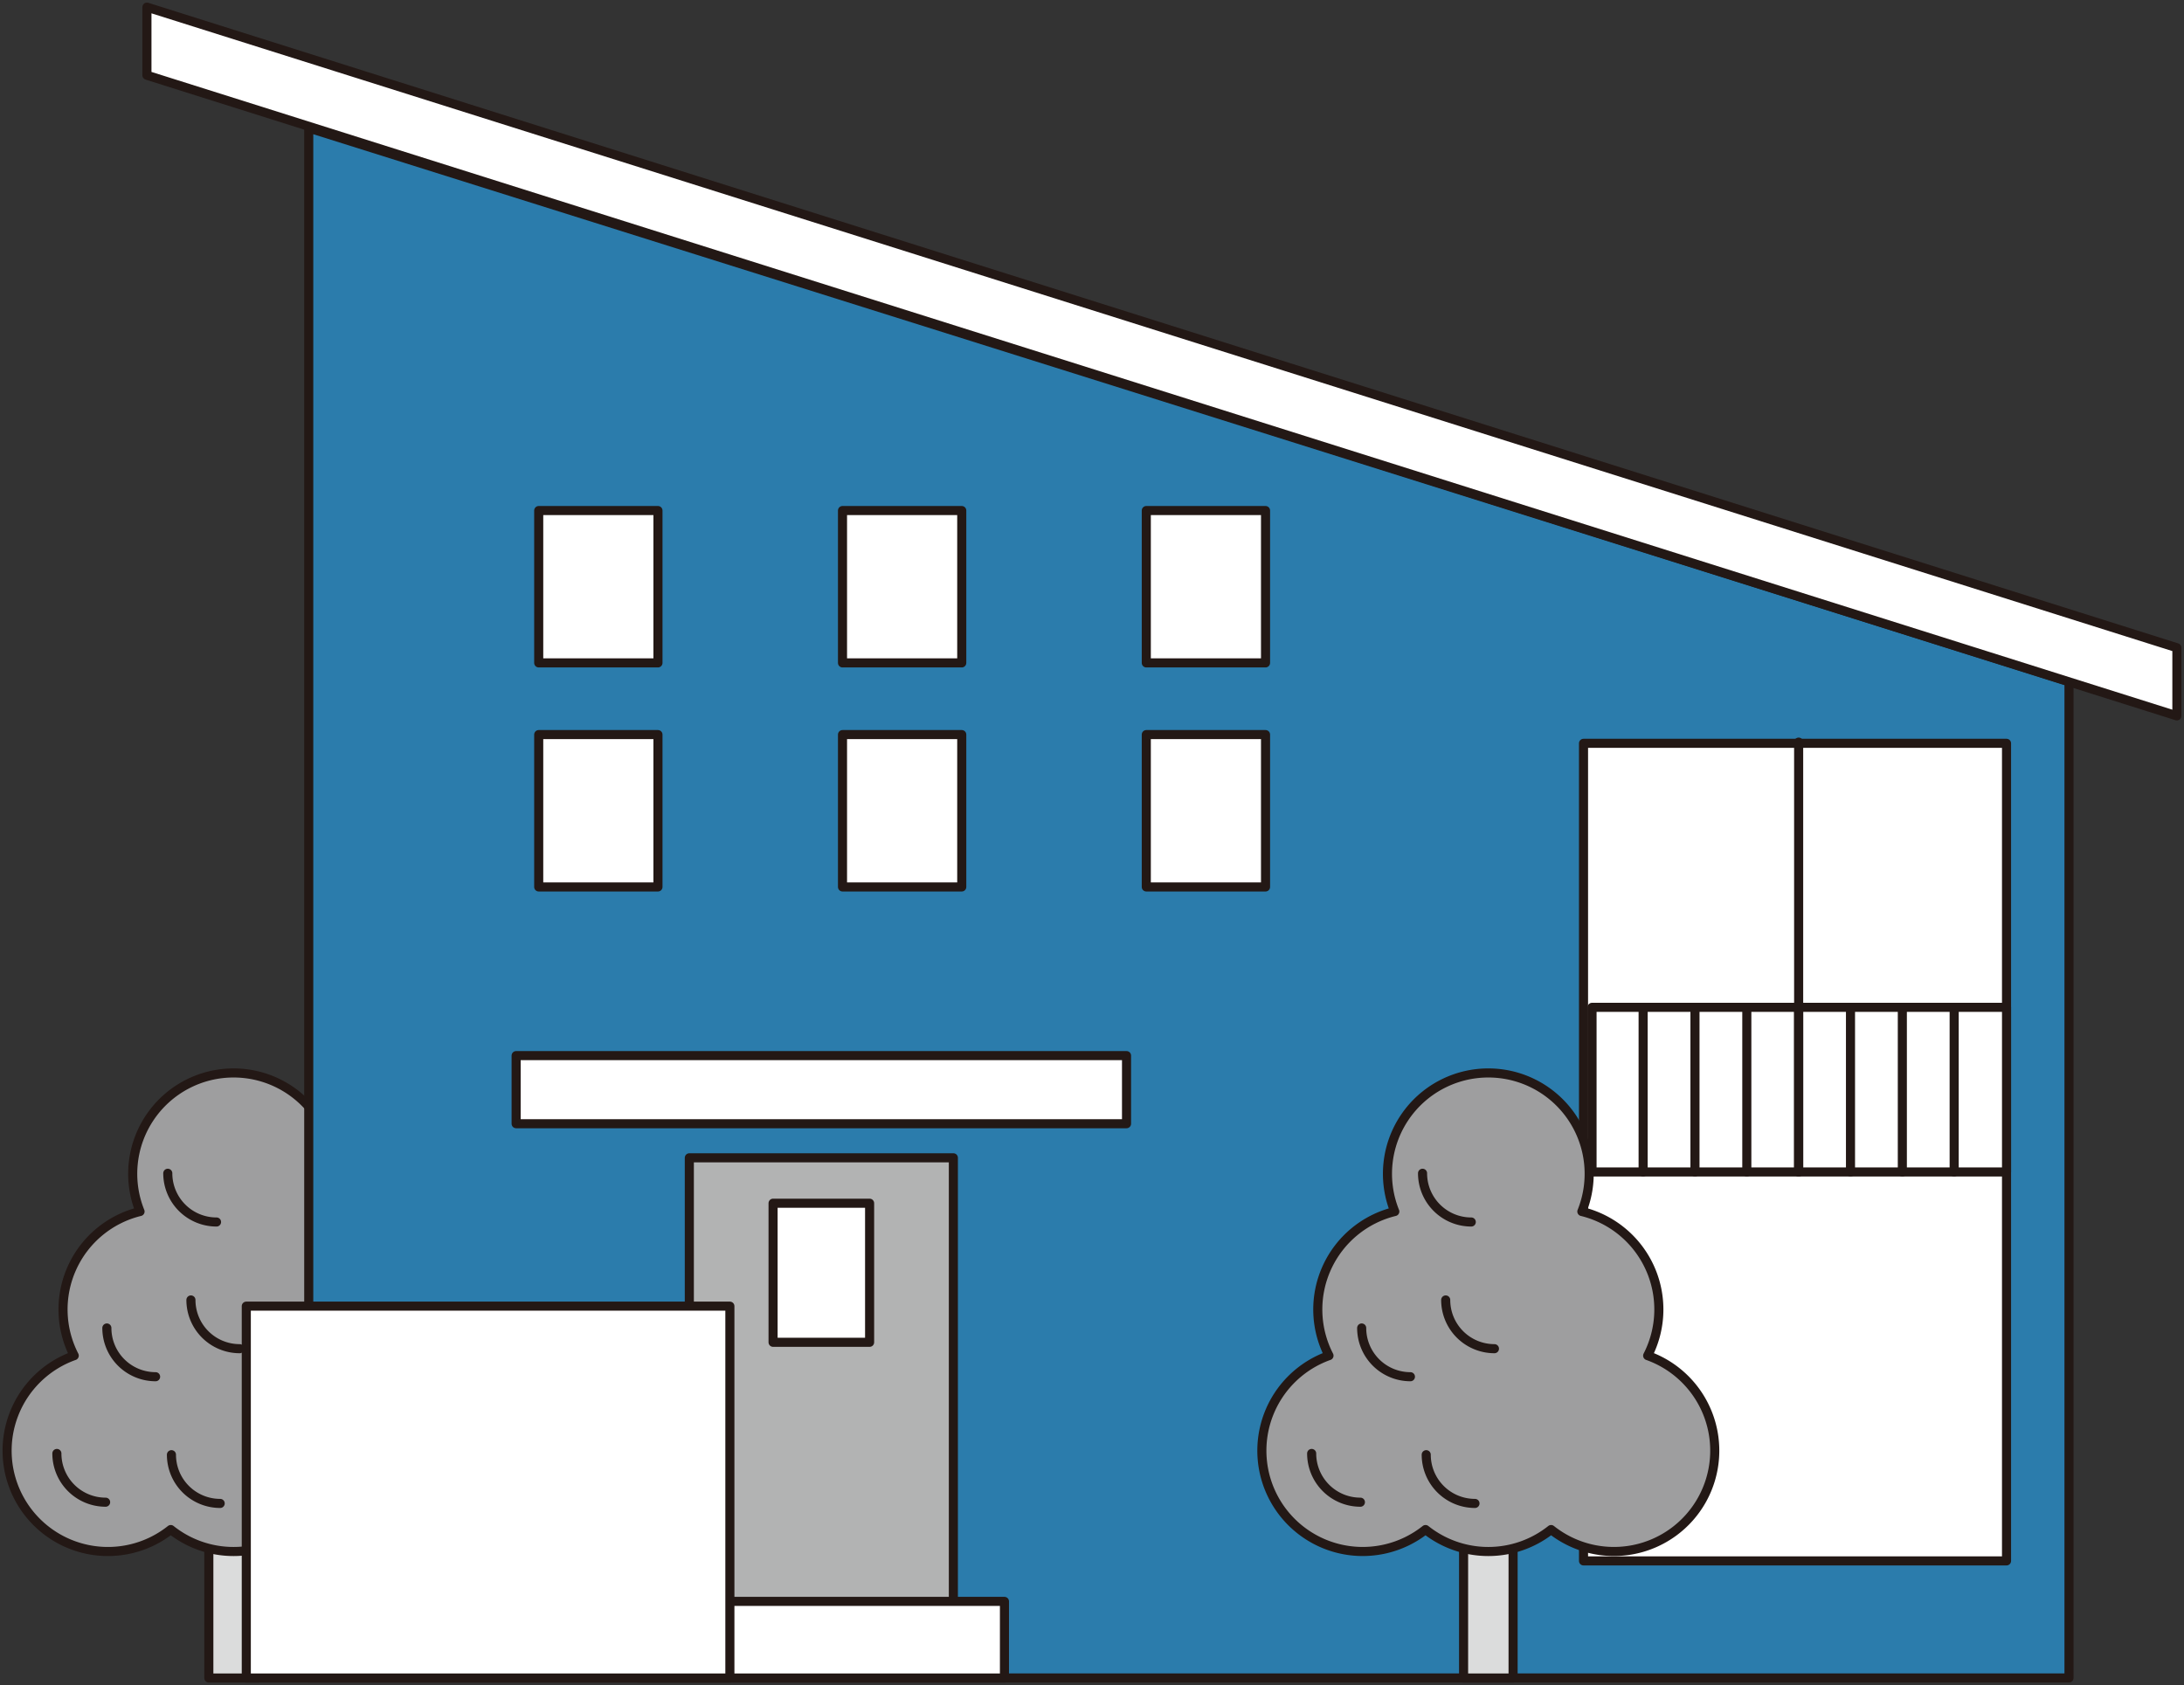
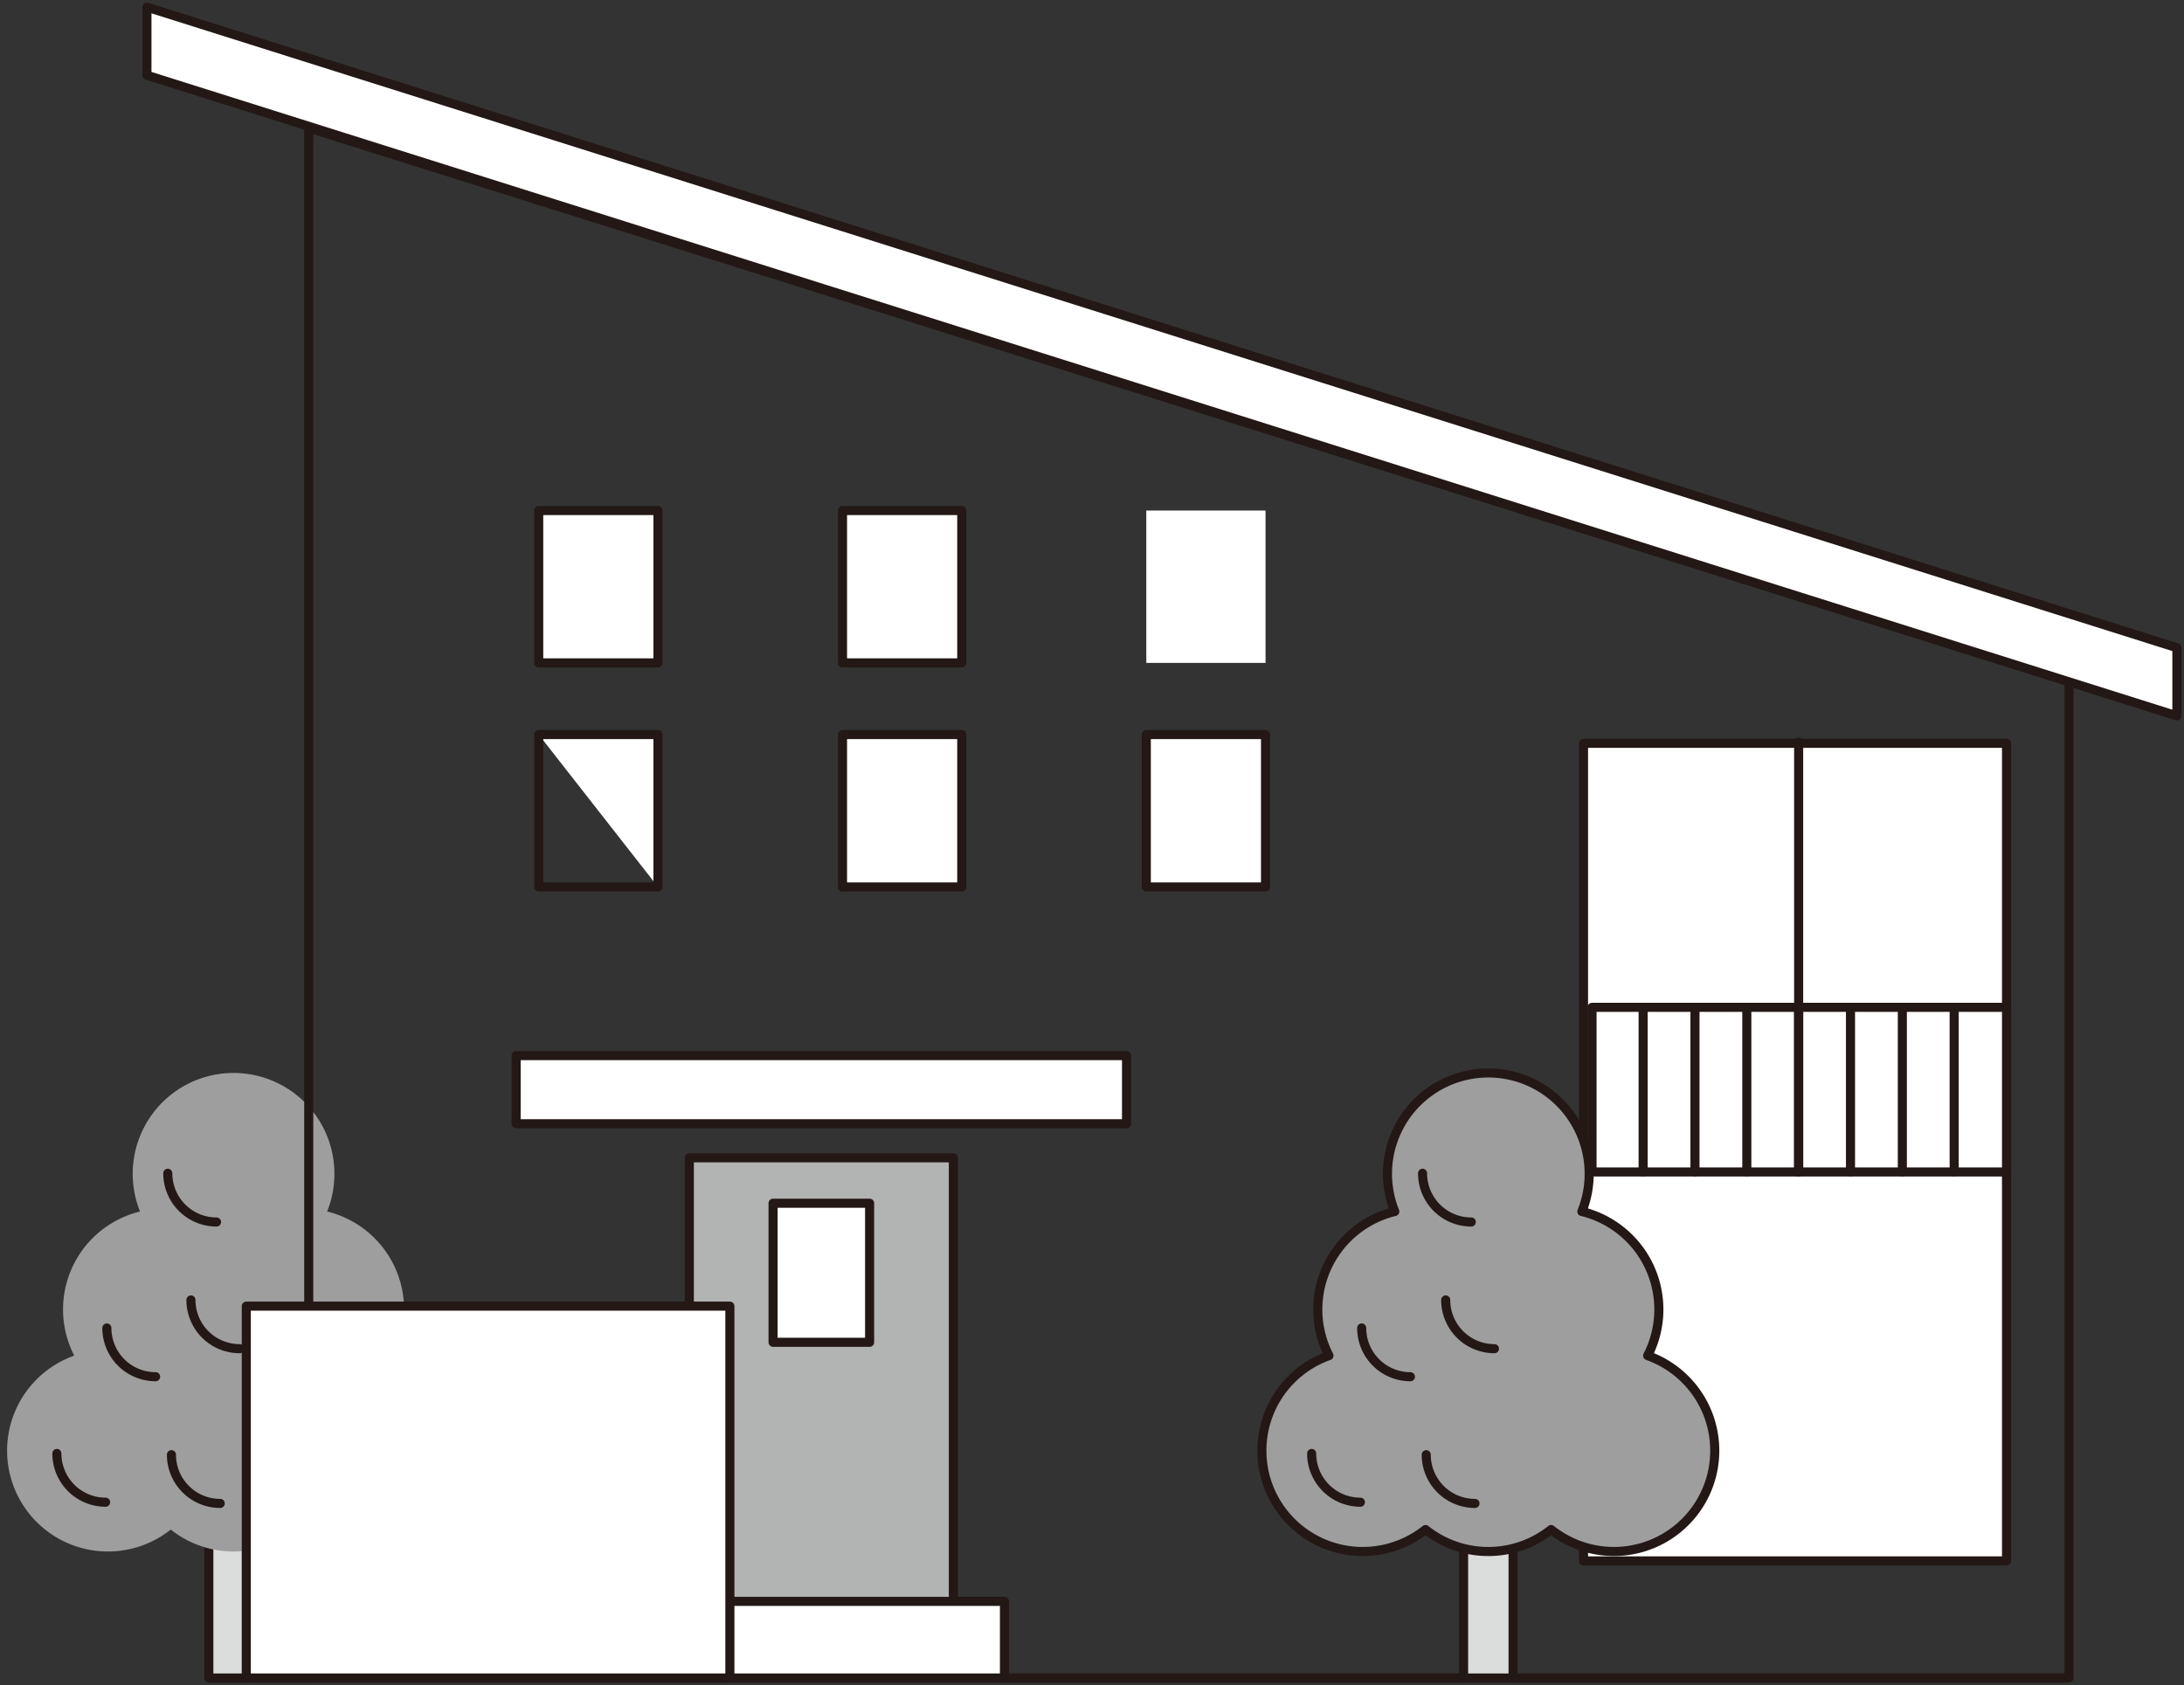
<svg xmlns="http://www.w3.org/2000/svg" height="172" viewBox="0 0 222.894 172" width="222.894">
  <rect x="0" y="0" width="222.894" height="172" fill="#333333" stroke="none" />
  <clipPath id="a">
    <path d="m0 0h222.894v172h-222.894z" />
  </clipPath>
  <path d="m21.312 146.757h5.052v24.515h-5.052z" fill="#dbdcdc" />
  <g clip-path="url(#a)">
    <path d="m0 0h5.052v24.515h-5.052z" fill="none" stroke="#231815" stroke-linecap="round" stroke-linejoin="round" stroke-width=".927" transform="translate(21.313 146.759)" />
    <path d="m7.313 98.671a10.29 10.29 0 0 1 6.716-14.71 10.293 10.293 0 1 1 19.092 0 10.29 10.29 0 0 1 6.716 14.71 10.292 10.292 0 1 1 -9.854 17.751 10.284 10.284 0 0 1 -12.818 0 10.292 10.292 0 1 1 -9.852-17.751" fill="#9e9e9f" transform="translate(.263 39.696)" />
    <g fill="none" stroke="#231815" stroke-linecap="round" stroke-linejoin="round" stroke-width=".927">
-       <path d="m7.313 98.671a10.29 10.29 0 0 1 6.716-14.71 10.293 10.293 0 1 1 19.092 0 10.29 10.29 0 0 1 6.716 14.71 10.292 10.292 0 1 1 -9.854 17.751 10.284 10.284 0 0 1 -12.818 0 10.292 10.292 0 1 1 -9.852-17.751z" transform="translate(.263 39.696)" />
      <path d="m3.7 94.58a4.974 4.974 0 0 0 4.974 4.974" transform="translate(2.105 53.772)" />
      <path d="m6.953 86.415a4.974 4.974 0 0 0 4.974 4.974" transform="translate(3.953 49.13)" />
      <path d="m11.155 94.66a4.974 4.974 0 0 0 4.974 4.974" transform="translate(6.342 53.818)" />
      <path d="m12.423 84.591a4.974 4.974 0 0 0 4.977 4.974" transform="translate(7.063 48.093)" />
      <path d="m10.917 76.347a4.974 4.974 0 0 0 4.974 4.974" transform="translate(6.207 43.406)" />
    </g>
-     <path d="m199.736 64.833-179.647-56.502v158.2h179.647z" fill="#2b7cac" transform="translate(11.421 4.737)" />
    <path d="m199.736 64.833-179.647-56.502v158.2h179.647z" fill="none" stroke="#231815" stroke-linecap="round" stroke-linejoin="round" stroke-width=".927" transform="translate(11.421 4.737)" />
    <path d="m0 0h12.17v15.551h-12.17z" fill="#fff" transform="translate(116.988 52.11)" />
-     <path d="m0 0h12.17v15.551h-12.17z" fill="none" stroke="#231815" stroke-linecap="round" stroke-linejoin="round" stroke-width=".927" transform="translate(116.988 52.11)" />
    <path d="m0 0h12.17v15.551h-12.17z" fill="#fff" transform="translate(85.984 52.11)" />
    <path d="m0 0h12.17v15.551h-12.17z" fill="none" stroke="#231815" stroke-linecap="round" stroke-linejoin="round" stroke-width=".927" transform="translate(85.984 52.11)" />
    <path d="m0 0h12.17v15.551h-12.17z" fill="#fff" transform="translate(54.98 52.11)" />
    <path d="m0 0h12.17v15.551h-12.17z" fill="none" stroke="#231815" stroke-linecap="round" stroke-linejoin="round" stroke-width=".927" transform="translate(54.98 52.11)" />
    <path d="m0 0h12.17v15.551h-12.17z" fill="#fff" transform="translate(116.988 74.978)" />
    <path d="m0 0h12.17v15.551h-12.17z" fill="none" stroke="#231815" stroke-linecap="round" stroke-linejoin="round" stroke-width=".927" transform="translate(116.988 74.978)" />
    <path d="m0 0h12.17v15.551h-12.17z" fill="#fff" transform="translate(85.984 74.978)" />
    <path d="m0 0h12.17v15.551h-12.17z" fill="none" stroke="#231815" stroke-linecap="round" stroke-linejoin="round" stroke-width=".927" transform="translate(85.984 74.978)" />
-     <path d="m0 0h12.17v15.551h-12.17z" fill="#fff" transform="translate(54.98 74.978)" />
+     <path d="m0 0h12.17v15.551z" fill="#fff" transform="translate(54.98 74.978)" />
    <path d="m0 0h12.17v15.551h-12.17z" fill="none" stroke="#231815" stroke-linecap="round" stroke-linejoin="round" stroke-width=".927" transform="translate(54.98 74.978)" />
    <path d="m0 0h43.172v83.448h-43.172z" fill="#fff" transform="translate(161.61 75.87)" />
    <path d="m0 0h43.172v83.448h-43.172z" fill="none" stroke="#231815" stroke-linecap="round" stroke-linejoin="round" stroke-width=".927" transform="translate(161.61 75.87)" />
    <path d="m0 0h26.948v45.491h-26.948z" fill="#b2b3b3" transform="translate(70.351 118.174)" />
    <path d="m0 0h26.948v45.491h-26.948z" fill="none" stroke="#231815" stroke-linecap="round" stroke-linejoin="round" stroke-width=".927" transform="translate(70.351 118.174)" />
    <path d="m0 0h62.296v6.953h-62.296z" fill="#fff" transform="translate(52.675 107.743)" />
    <path d="m0 0h62.296v6.953h-62.296z" fill="none" stroke="#231815" stroke-linecap="round" stroke-linejoin="round" stroke-width=".927" transform="translate(52.675 107.743)" />
    <path d="m0 0h42.304v16.805h-42.304z" fill="#fff" transform="translate(162.479 102.816)" />
    <path d="m0 0h42.304v16.805h-42.304z" fill="none" stroke="#231815" stroke-linecap="round" stroke-linejoin="round" stroke-width=".927" transform="translate(162.479 102.816)" />
    <path d="m0 16.805v-16.805" fill="#fff" transform="translate(199.438 102.817)" />
    <path d="m0 16.805v-16.805" fill="none" stroke="#231815" stroke-linecap="round" stroke-linejoin="round" stroke-width=".927" transform="translate(199.438 102.817)" />
    <path d="m0 16.805v-16.805" fill="#fff" transform="translate(194.148 102.817)" />
    <path d="m0 16.805v-16.805" fill="none" stroke="#231815" stroke-linecap="round" stroke-linejoin="round" stroke-width=".927" transform="translate(194.148 102.817)" />
    <path d="m0 16.805v-16.805" fill="#fff" transform="translate(188.857 102.817)" />
    <path d="m0 16.805v-16.805" fill="none" stroke="#231815" stroke-linecap="round" stroke-linejoin="round" stroke-width=".927" transform="translate(188.857 102.817)" />
    <path d="m0 16.805v-16.805" fill="#fff" transform="translate(183.566 102.817)" />
    <path d="m0 16.805v-16.805" fill="none" stroke="#231815" stroke-linecap="round" stroke-linejoin="round" stroke-width=".927" transform="translate(183.566 102.817)" />
    <path d="m0 16.805v-16.805" fill="#fff" transform="translate(178.276 102.817)" />
    <path d="m0 16.805v-16.805" fill="none" stroke="#231815" stroke-linecap="round" stroke-linejoin="round" stroke-width=".927" transform="translate(178.276 102.817)" />
    <path d="m0 16.805v-16.805" fill="#fff" transform="translate(172.985 102.817)" />
    <path d="m0 16.805v-16.805" fill="none" stroke="#231815" stroke-linecap="round" stroke-linejoin="round" stroke-width=".927" transform="translate(172.985 102.817)" />
    <path d="m0 16.805v-16.805" fill="#fff" transform="translate(167.694 102.817)" />
    <path d="m0 16.805v-16.805" fill="none" stroke="#231815" stroke-linecap="round" stroke-linejoin="round" stroke-width=".927" transform="translate(167.694 102.817)" />
    <path d="m9.56 7.417 207.173 65.388v-6.955l-207.173-65.386z" fill="#fff" transform="translate(5.435 .264)" />
    <path d="m9.56 7.417 207.173 65.388v-6.955l-207.173-65.386z" fill="none" stroke="#231815" stroke-linecap="round" stroke-linejoin="round" stroke-width=".927" transform="translate(5.435 .264)" />
    <path d="m0 43.875v-43.875" fill="#fff" transform="translate(183.566 75.747)" />
    <path d="m0 43.875v-43.875" fill="none" stroke="#231815" stroke-linecap="round" stroke-linejoin="round" stroke-width=".927" transform="translate(183.566 75.747)" />
    <path d="m0 0h9.852v14.198h-9.852z" fill="#fff" transform="translate(78.898 122.809)" />
    <path d="m0 0h9.852v14.198h-9.852z" fill="none" stroke="#231815" stroke-linecap="round" stroke-linejoin="round" stroke-width=".927" transform="translate(78.898 122.809)" />
    <path d="m0 0h37.378v7.824h-37.378z" fill="#fff" transform="translate(65.134 163.45)" />
    <path d="m0 0h37.378v7.824h-37.378z" fill="none" stroke="#231815" stroke-linecap="round" stroke-linejoin="round" stroke-width=".927" transform="translate(65.134 163.45)" />
    <path d="m0 0h49.354v37.957h-49.354z" fill="#fff" transform="translate(25.136 133.316)" />
    <path d="m0 0h49.354v37.957h-49.354z" fill="none" stroke="#231815" stroke-linecap="round" stroke-linejoin="round" stroke-width=".927" transform="translate(25.136 133.316)" />
    <path d="m0 0h5.052v24.515h-5.052z" fill="#dbdcdc" transform="translate(149.37 146.759)" />
    <path d="m0 0h5.052v24.515h-5.052z" fill="none" stroke="#231815" stroke-linecap="round" stroke-linejoin="round" stroke-width=".927" transform="translate(149.37 146.759)" />
    <path d="m88.954 98.671a10.29 10.29 0 0 1 6.716-14.71 10.293 10.293 0 1 1 19.092 0 10.29 10.29 0 0 1 6.716 14.71 10.292 10.292 0 1 1 -9.854 17.751 10.284 10.284 0 0 1 -12.818 0 10.292 10.292 0 1 1 -9.854-17.751" fill="#9e9e9f" transform="translate(46.679 39.696)" />
    <path d="m88.954 98.671a10.29 10.29 0 0 1 6.716-14.71 10.293 10.293 0 1 1 19.092 0 10.29 10.29 0 0 1 6.716 14.71 10.292 10.292 0 1 1 -9.854 17.751 10.284 10.284 0 0 1 -12.818 0 10.292 10.292 0 1 1 -9.854-17.751z" fill="none" stroke="#231815" stroke-linecap="round" stroke-linejoin="round" stroke-width=".927" transform="translate(46.679 39.696)" />
    <path d="m85.344 94.58a4.974 4.974 0 0 0 4.974 4.974" fill="none" stroke="#231815" stroke-linecap="round" stroke-linejoin="round" stroke-width=".927" transform="translate(48.521 53.772)" />
    <path d="m88.6 86.415a4.974 4.974 0 0 0 4.974 4.974" fill="none" stroke="#231815" stroke-linecap="round" stroke-linejoin="round" stroke-width=".927" transform="translate(50.37 49.13)" />
    <path d="m92.8 94.66a4.974 4.974 0 0 0 4.974 4.974" fill="none" stroke="#231815" stroke-linecap="round" stroke-linejoin="round" stroke-width=".927" transform="translate(52.758 53.818)" />
    <path d="m94.065 84.591a4.974 4.974 0 0 0 4.974 4.974" fill="none" stroke="#231815" stroke-linecap="round" stroke-linejoin="round" stroke-width=".927" transform="translate(53.48 48.093)" />
    <path d="m92.559 76.347a4.974 4.974 0 0 0 4.972 4.974" fill="none" stroke="#231815" stroke-linecap="round" stroke-linejoin="round" stroke-width=".927" transform="translate(52.623 43.406)" />
  </g>
</svg>